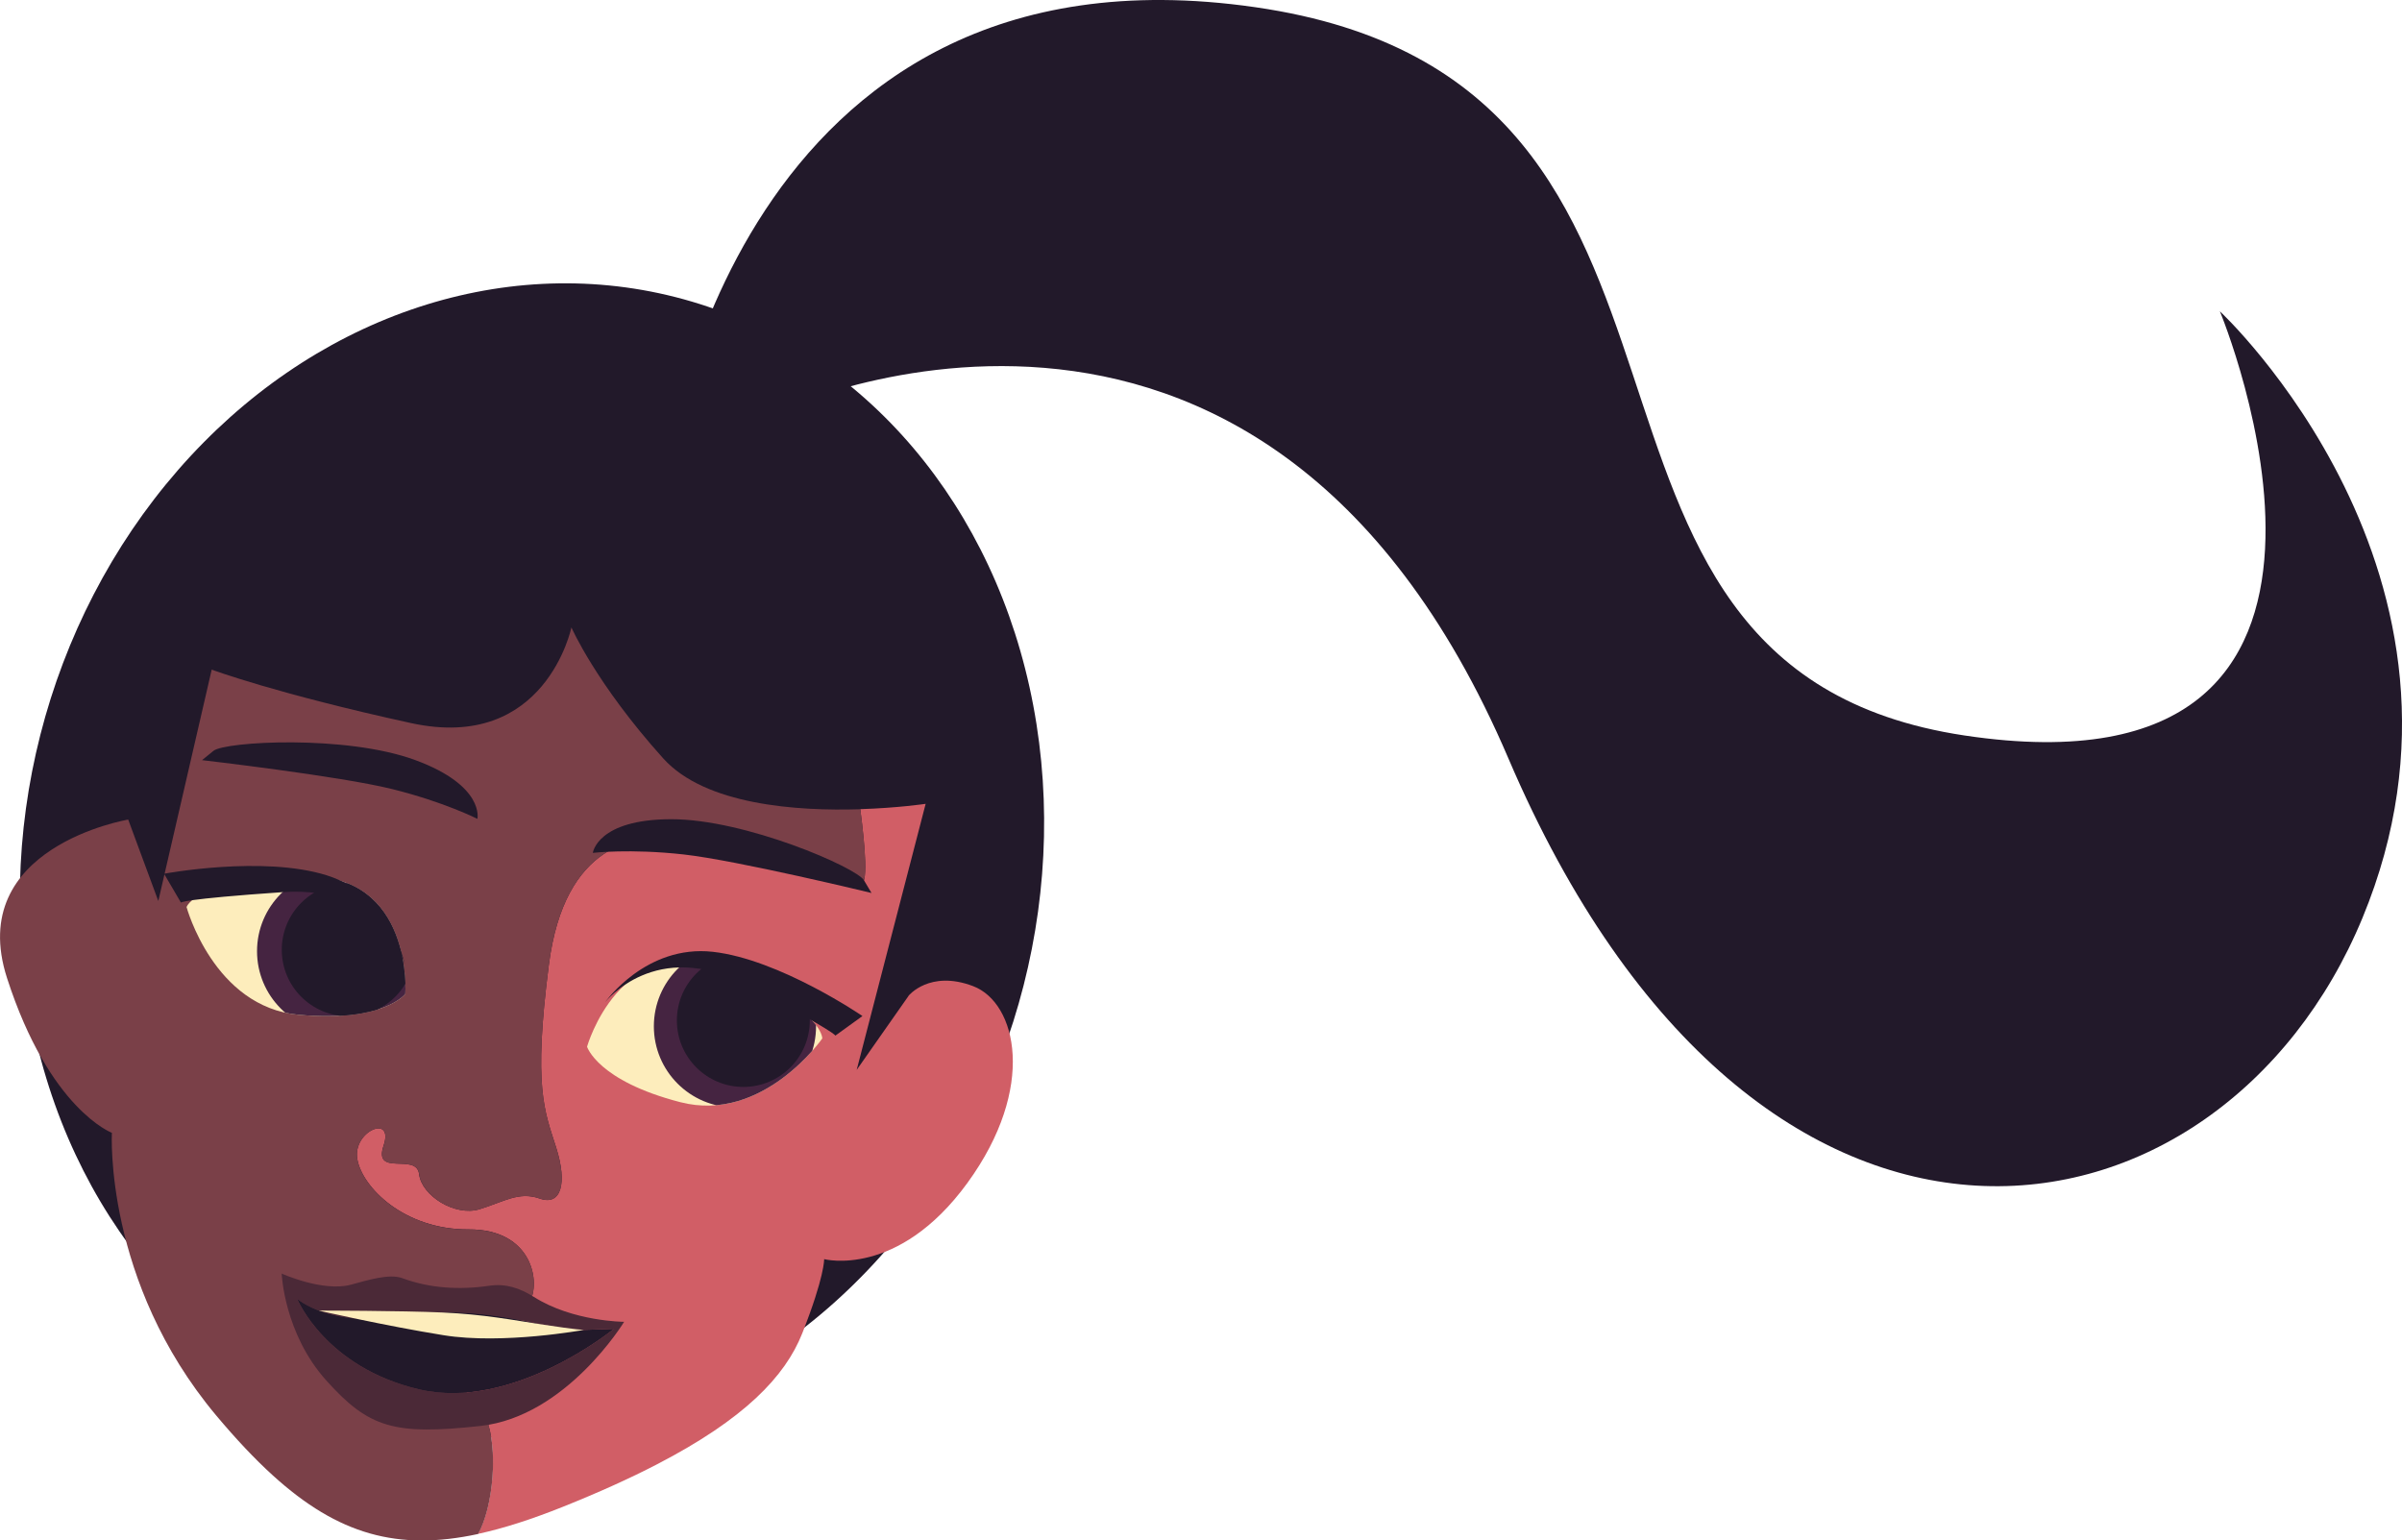
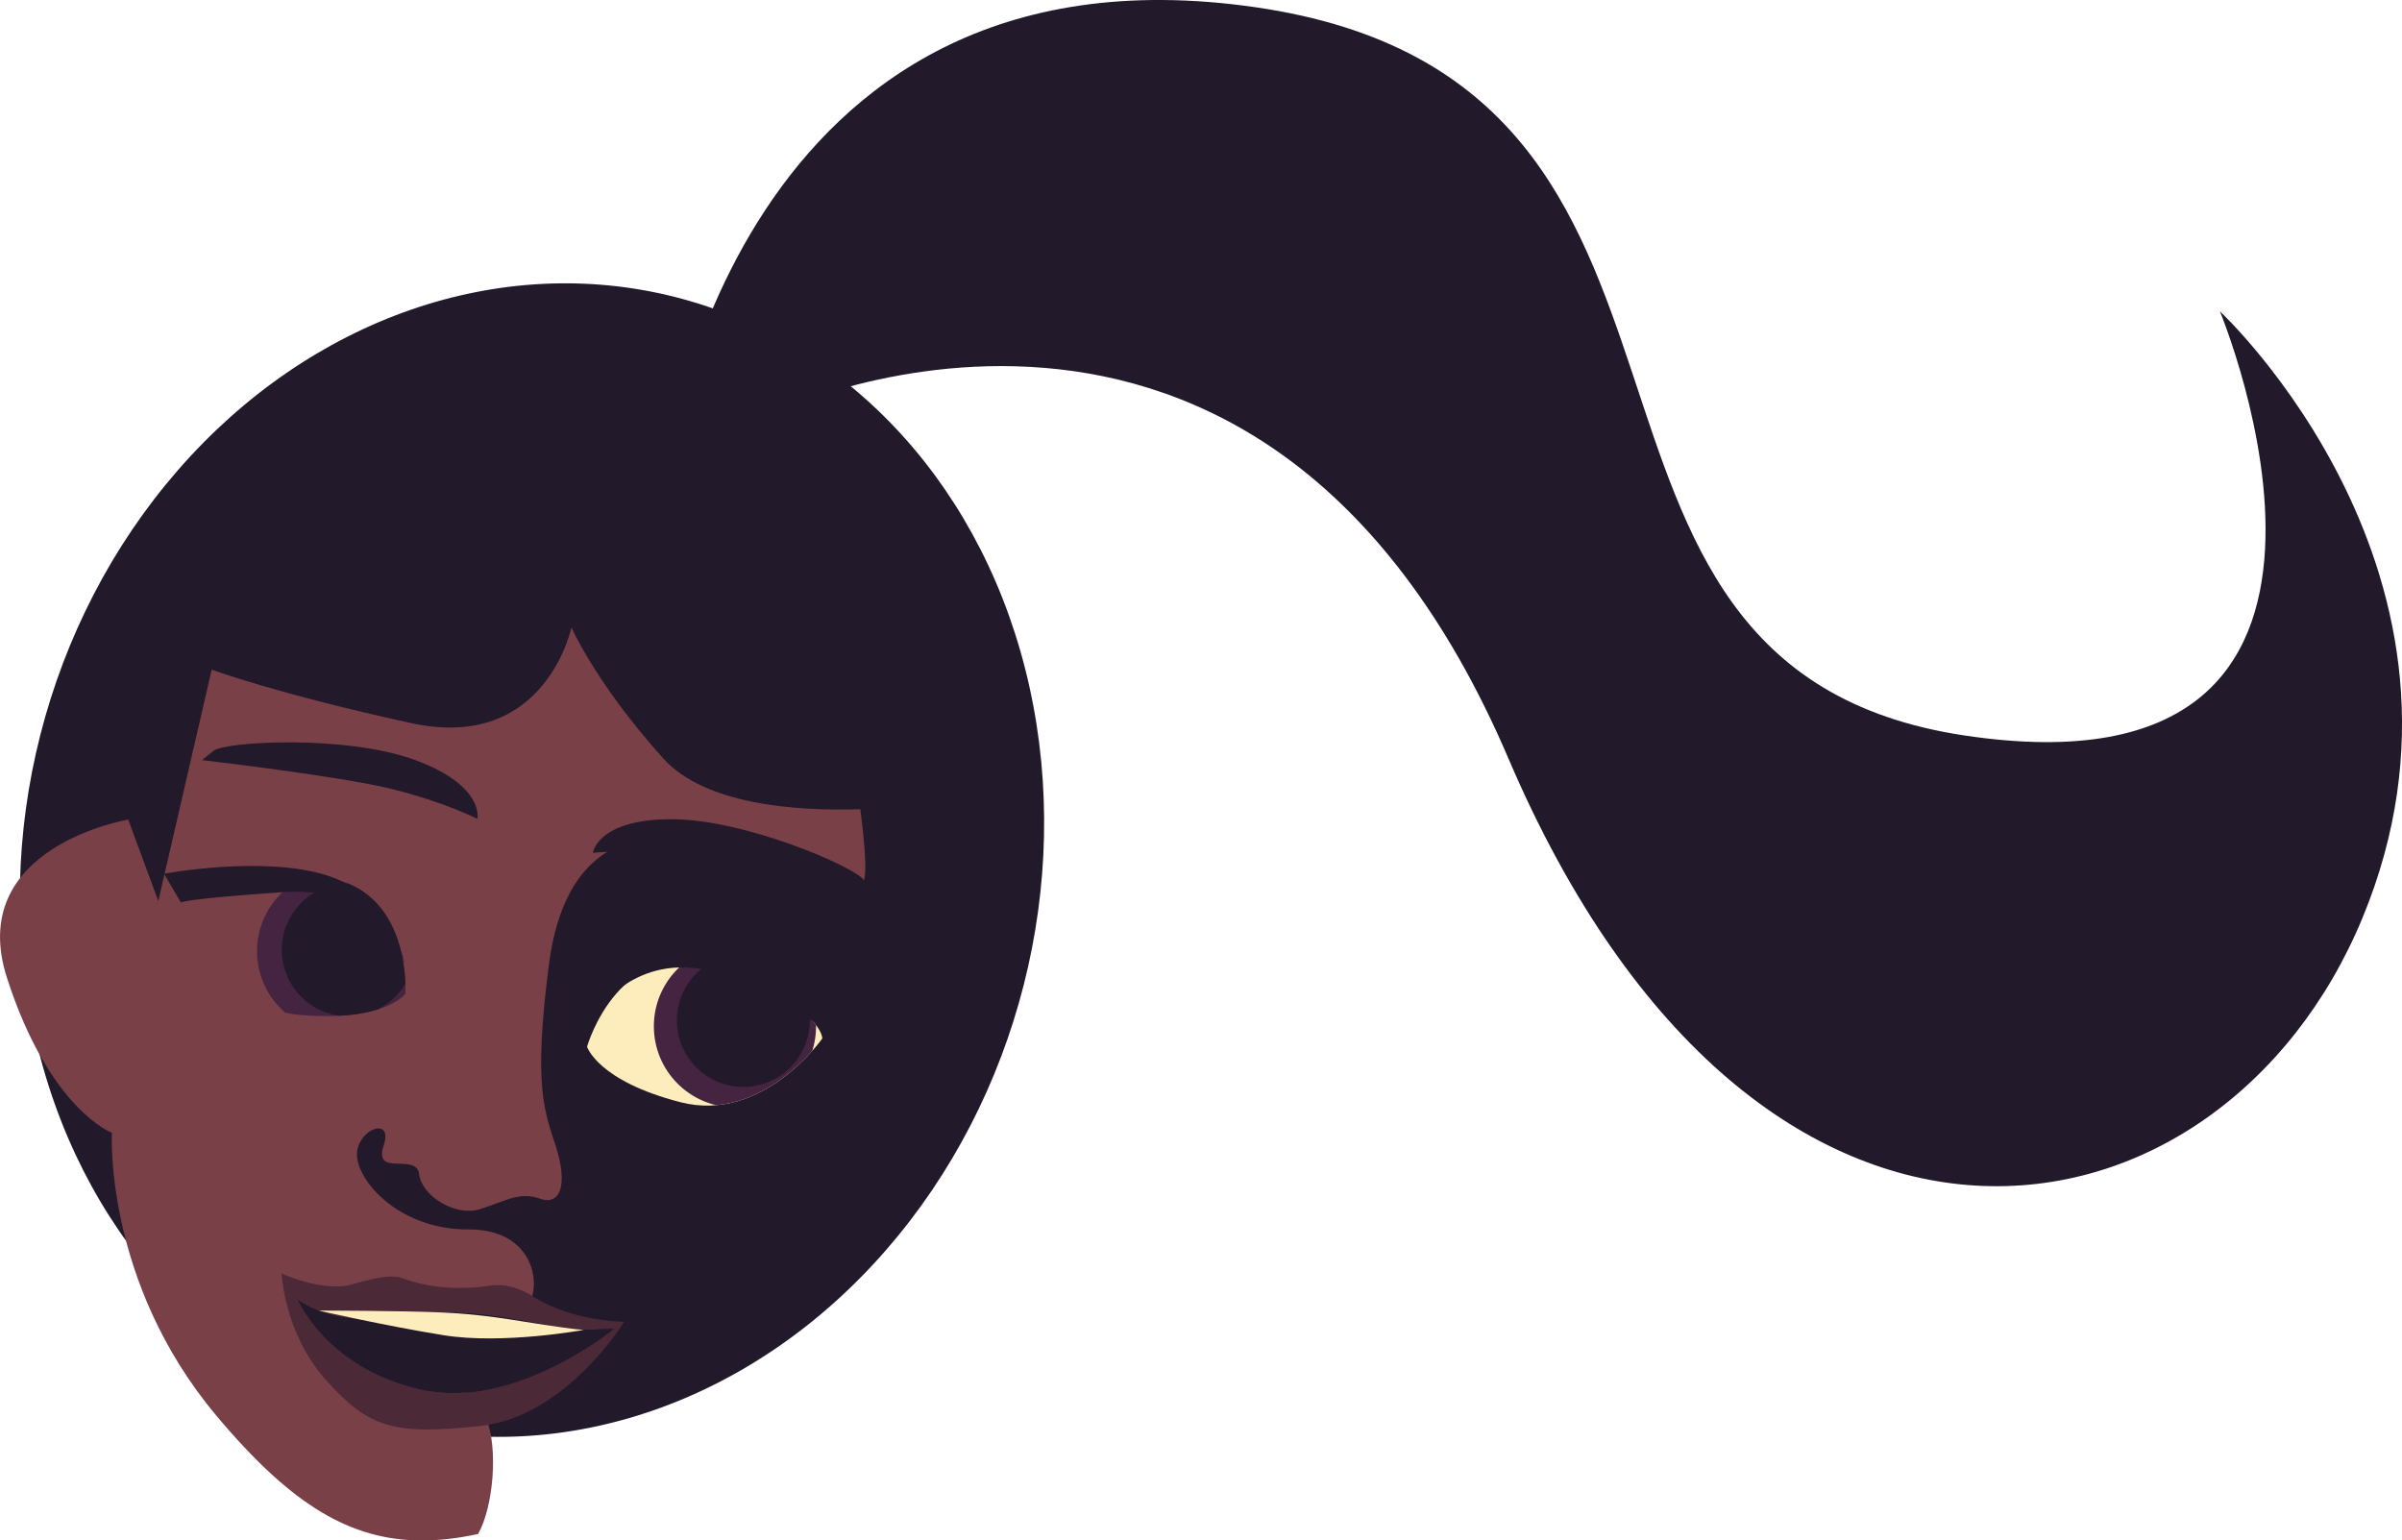
<svg xmlns="http://www.w3.org/2000/svg" id="Capa_2" width="779.57" height="500" viewBox="0 0 779.57 500">
  <defs>
    <style>.cls-1{fill:#fdedbc;}.cls-2{fill:#7a4048;}.cls-3{clip-path:url(#clippath-1);}.cls-4{fill:#4b2937;}.cls-5{clip-path:url(#clippath);}.cls-6{fill:none;}.cls-7{fill:#22192a;}.cls-8{fill:#d15e66;}.cls-9{fill:#452441;}</style>
    <clipPath id="clippath">
      <path class="cls-6" d="M190.53,339.73s10.61-37.43,43.67-24.98c33.06,12.45,32.67,22.32,32.67,22.32,0,0-19.19,27.61-46.07,20.68-26.87-6.93-30.28-18.02-30.28-18.02Z" />
    </clipPath>
    <clipPath id="clippath-1">
      <path class="cls-6" d="M131.55,322.61s2.6-38.82-32.72-38.21c-35.32,.61-38.28,10.02-38.28,10.02,0,0,8.79,32.46,36.43,34.97,27.64,2.51,34.57-6.78,34.57-6.78Z" />
    </clipPath>
  </defs>
  <ellipse class="cls-7" cx="172.66" cy="279.17" rx="188.58" ry="164.66" transform="translate(-140.51 377.53) rotate(-75.7)" />
-   <path class="cls-8" d="M294.88,323.24l-16.84,24.03,22.38-86.36s-8.92,1.34-21.22,1.73c1.5,11.58,2.84,25.88-.26,23.97-5.04-3.09-45.78-16.29-59.13-15.77-13.35,.51-36.55,2.44-41.69,42.32-5.14,39.89-1.35,47.56,2.37,59.29,3.72,11.72,1.56,19.01-5.28,16.59-6.84-2.42-11.64,1.03-19.57,3.45-7.93,2.43-18.79-4.34-19.63-11.41-.84-7.07-14.97,1.08-11.51-9.26,3.47-10.35-10.14-4.74-8.54,4.43,1.6,9.17,15.28,22.91,36.11,22.79,20.83-.12,23.53,17.38,19.73,23.72-3.8,6.34-6.66,11.64-6.66,11.64l-27.87,9.7s15.9,5.21,20.46,16.19c4.02,9.68,2.38,28.77-2.6,37.59,8.39-1.81,17.46-4.76,27.5-8.77,11.82-4.73,21.98-9.34,30.71-13.87,28.19-14.62,41.47-28.4,47.03-42.46,7.28-18.42,7.11-24.08,7.11-24.08,0,0,23.91,6.29,46.49-24.73,22.59-31.02,15.96-58.53,1.84-63.89-14.12-5.36-20.96,3.15-20.96,3.15Z" />
  <path class="cls-2" d="M157.75,460.31c-4.56-10.98-20.46-16.19-20.46-16.19l27.87-9.7s2.86-5.3,6.66-11.64c3.8-6.34,1.1-23.83-19.73-23.72-20.83,.12-34.51-13.62-36.11-22.79-1.6-9.17,12-14.78,8.54-4.43-3.47,10.35,10.67,2.19,11.51,9.26,.84,7.07,11.7,13.83,19.63,11.41,7.93-2.43,12.73-5.87,19.57-3.45,6.84,2.42,9-4.86,5.28-16.59-3.72-11.72-7.52-19.4-2.37-59.29,5.14-39.89,28.34-41.81,41.69-42.32,13.35-.51,54.09,12.68,59.13,15.77,3.1,1.9,1.76-12.39,.26-23.97-20.48,.65-50.34-1.33-63.99-16.52-21.85-24.3-29.78-42.5-29.78-42.5,0,0-8.34,40.6-52.05,31.06-43.71-9.54-64.69-17.35-64.69-17.35l-17.33,75.1-9.77-26.43s-53.09,8.86-39.32,51.47c13.77,42.61,34.02,50.2,34.02,50.2,0,0-2.61,48.24,33.87,91.76,6.4,7.63,12.47,14.09,18.41,19.48,21.13,19.18,40.55,24.6,66.58,18.98,4.97-8.82,6.61-27.91,2.6-37.59Z" />
  <path class="cls-1" d="M190.53,339.73s10.61-37.43,43.67-24.98c33.06,12.45,32.67,22.32,32.67,22.32,0,0-19.19,27.61-46.07,20.68-26.87-6.93-30.28-18.02-30.28-18.02Z" />
  <g class="cls-5">
    <circle class="cls-9" cx="238.53" cy="333.12" r="26.32" />
    <circle class="cls-7" cx="241.25" cy="331.23" r="21.57" />
  </g>
-   <path class="cls-1" d="M131.55,322.61s2.6-38.82-32.72-38.21c-35.32,.61-38.28,10.02-38.28,10.02,0,0,8.79,32.46,36.43,34.97,27.64,2.51,34.57-6.78,34.57-6.78Z" />
  <g class="cls-3">
    <circle class="cls-9" cx="109.74" cy="308.75" r="26.32" />
    <circle class="cls-7" cx="113.02" cy="308.29" r="21.57" />
  </g>
  <path class="cls-7" d="M196.51,325.18s16.33-20.94,45.69-5.5c29.36,15.44,28.91,16.47,28.91,16.47l8.8-6.36s-26.92-18.44-48.57-20.85c-21.65-2.41-34.84,16.23-34.84,16.23Z" />
  <path class="cls-7" d="M131.41,313.04s-6.49-25.75-39.58-23.47c-33.09,2.28-33.1,3.4-33.1,3.4l-5.49-9.37s32.07-6.01,52.85,.53c20.78,6.53,25.32,28.91,25.32,28.91Z" />
  <path class="cls-4" d="M173.26,420.96c-4.49-2.85-9.12-4.42-14.45-3.63-9.5,1.4-19.22,.88-28.22-2.45-4.28-1.59-11.48,.71-16.69,2.11-9.1,2.44-22.48-3.61-22.48-3.61,0,0,.73,19.43,14.54,34.77,13.81,15.34,21.92,17.74,49.91,14.7,27.98-3.04,46.69-33.81,46.69-33.81,0,0-16.64-.05-29.28-8.08Zm-37.28,30c-30.54-7.19-39.55-29.39-39.55-29.39,0,0,10.96,9.83,35.96,5.55,25-4.28,45.5,4.92,57.07,4.55,7.41-.24,9.33-.32,9.77-.35l.02-.02s.22,0-.02,.02c-.42,.34-32.92,26.79-63.26,19.64Z" />
  <path class="cls-7" d="M189.48,431.67c-11.57,.37-32.07-8.82-57.07-4.55-25,4.28-35.96-5.55-35.96-5.55,0,0,9.01,22.19,39.55,29.39,30.34,7.15,62.84-19.3,63.26-19.64-.43,.03-2.36,.11-9.77,.35Z" />
-   <path class="cls-4" d="M199.26,431.3l-.02,.02c.24-.02,.02-.02,.02-.02Z" />
  <path class="cls-7" d="M282.85,289.85s-43.63-10.59-61.07-12.52c-17.35-1.92-29.38-.5-29.38-.5,0,0,1.39-10.9,25.44-10.93,24.05-.03,60.11,15.69,62.56,19.82l2.45,4.13Z" />
  <path class="cls-7" d="M65.57,246.73s44.6,5.15,61.63,9.37c16.95,4.2,27.74,9.69,27.74,9.69,0,0,2.47-10.71-20.09-19.05-22.55-8.34-61.82-6.06-65.55-3.04l-3.73,3.03Z" />
  <path class="cls-1" d="M103.49,425.4s26.81,.01,40.21,.62c13.4,.61,22.19,2.36,32.91,3.99,10.72,1.63,12.87,1.66,12.87,1.66,0,0-26.24,4.81-45.46,1.73-19.22-3.09-40.53-8-40.53-8Z" />
  <path class="cls-7" d="M216.05,152.45S238.33-22.08,407.41,2.34c169.08,24.42,80.67,213.98,230.21,236.39,149.54,22.41,82.84-137.69,82.84-137.69,0,0,92.23,85.82,46.29,196.88-45.95,111.05-196.11,137.95-277.18-51.71-81.08-189.66-240.4-111.37-240.4-111.37l-42.43,58.92,9.32-41.3Z" />
</svg>